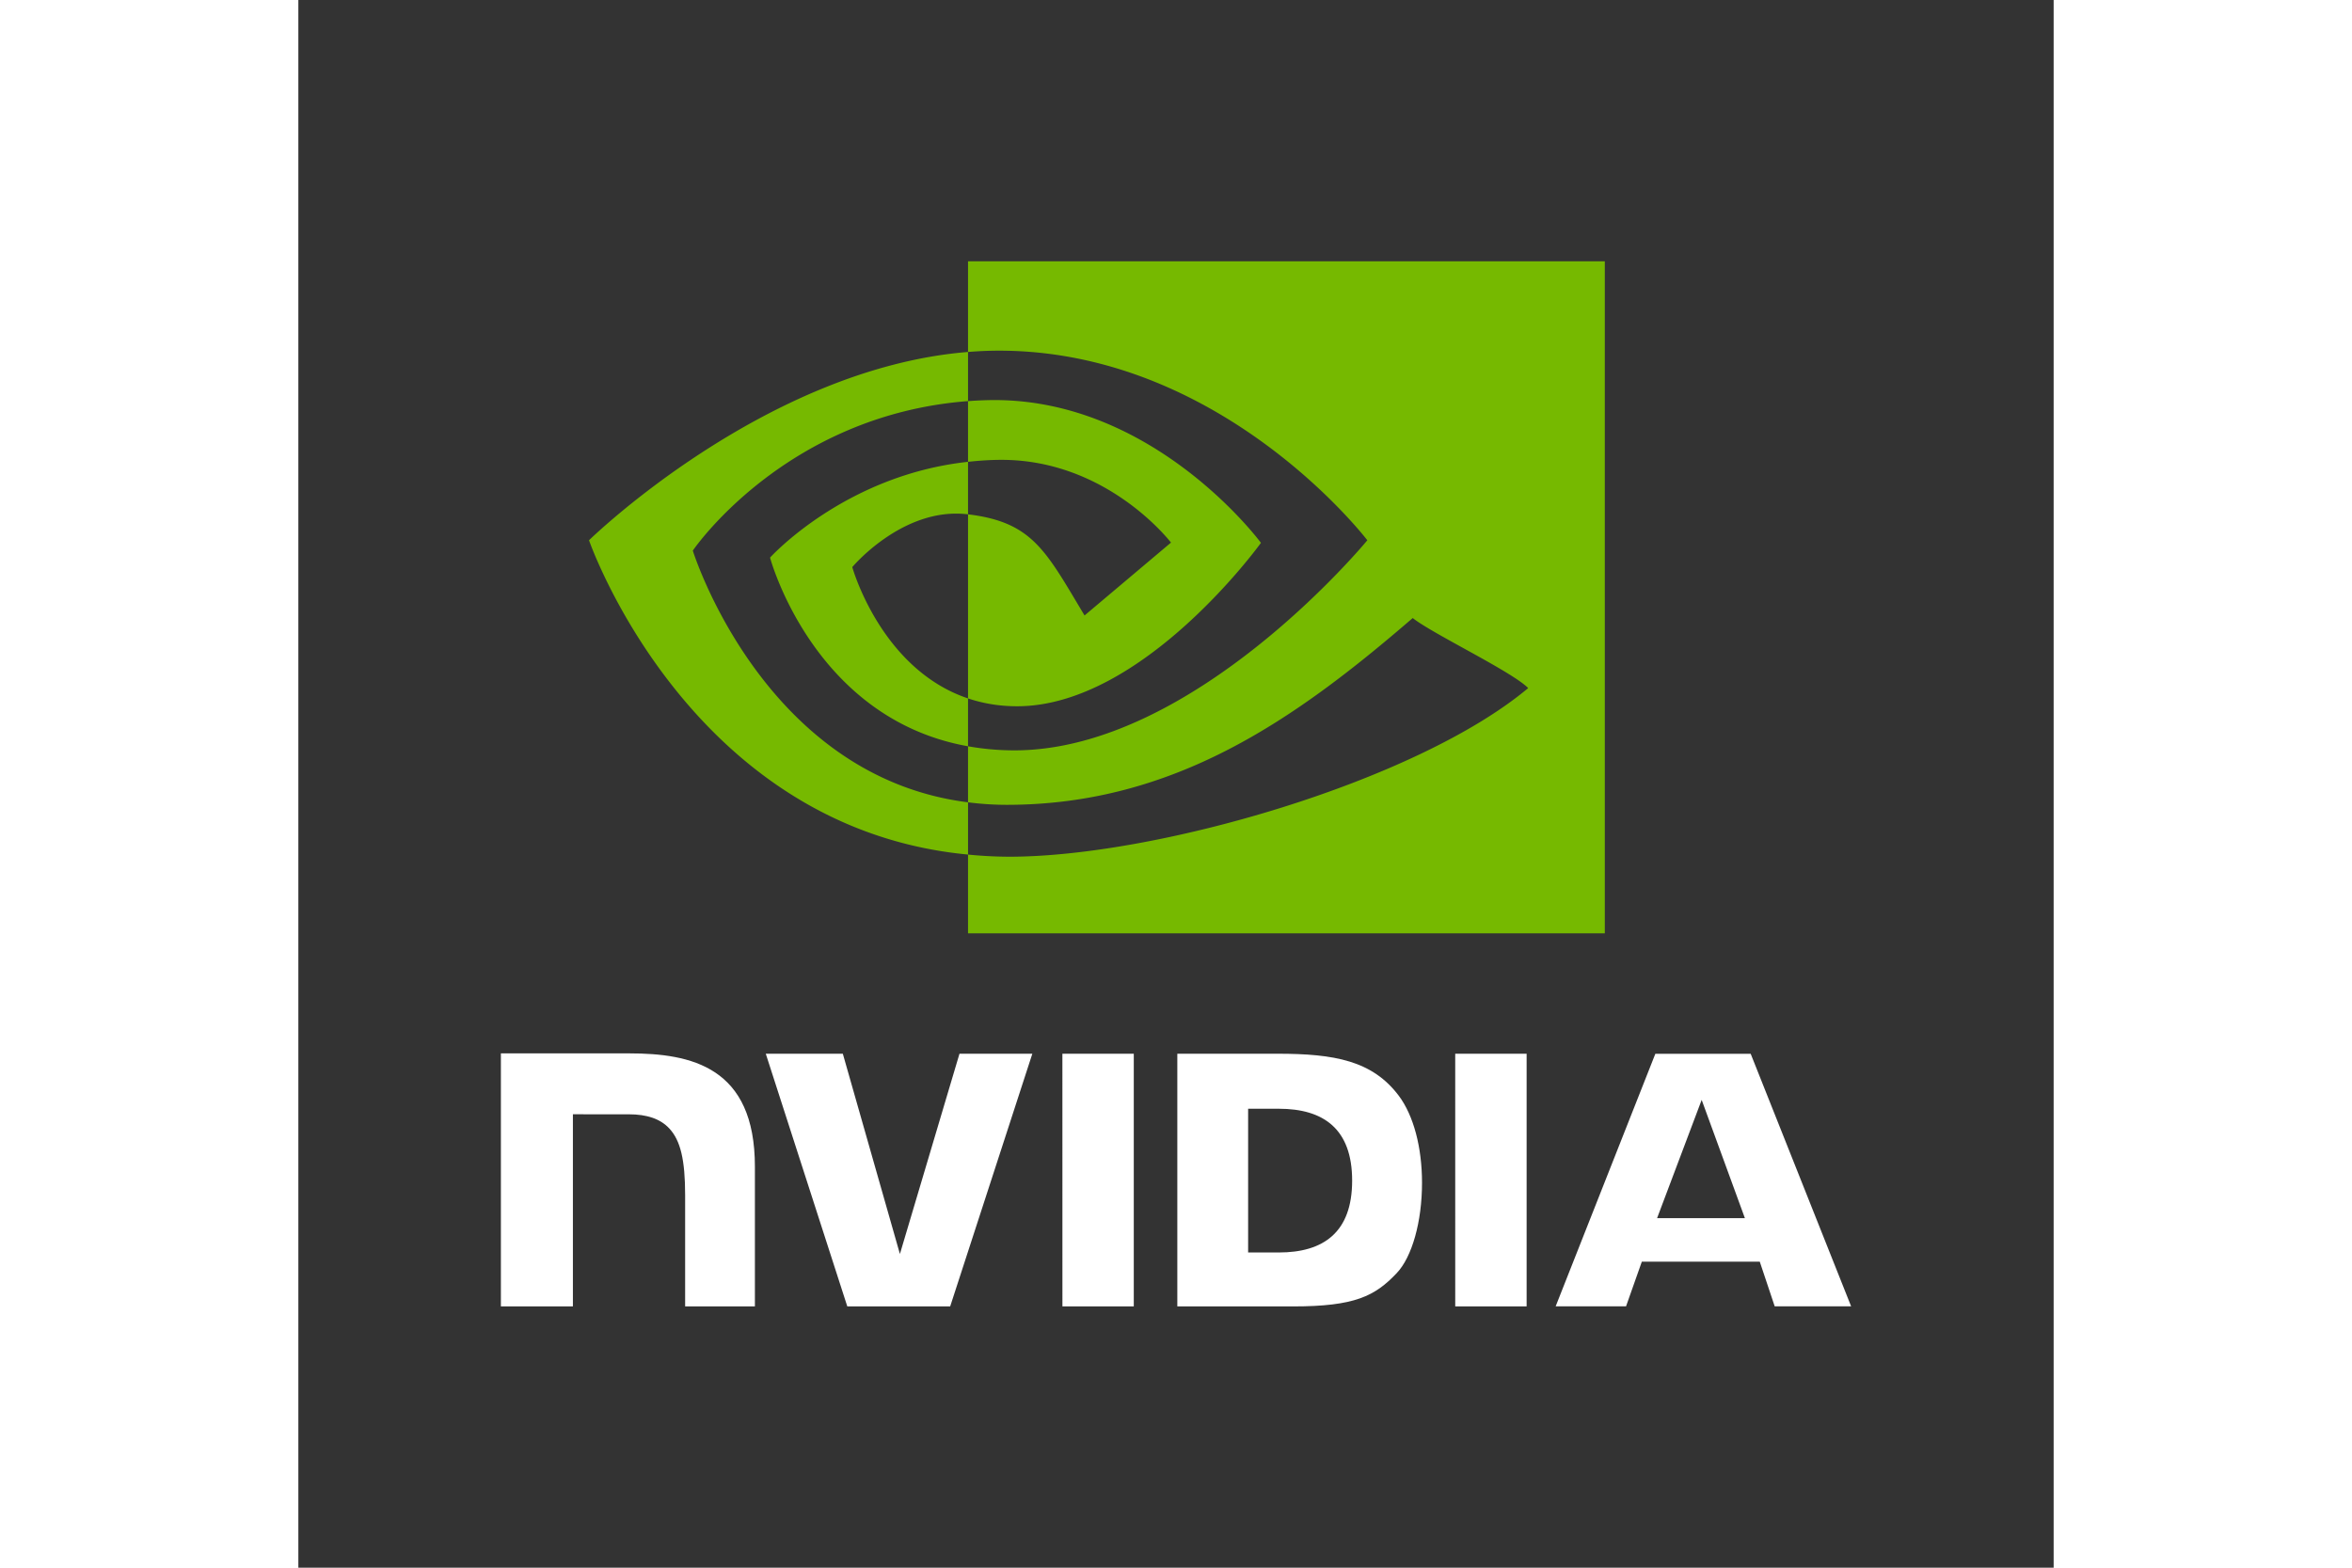
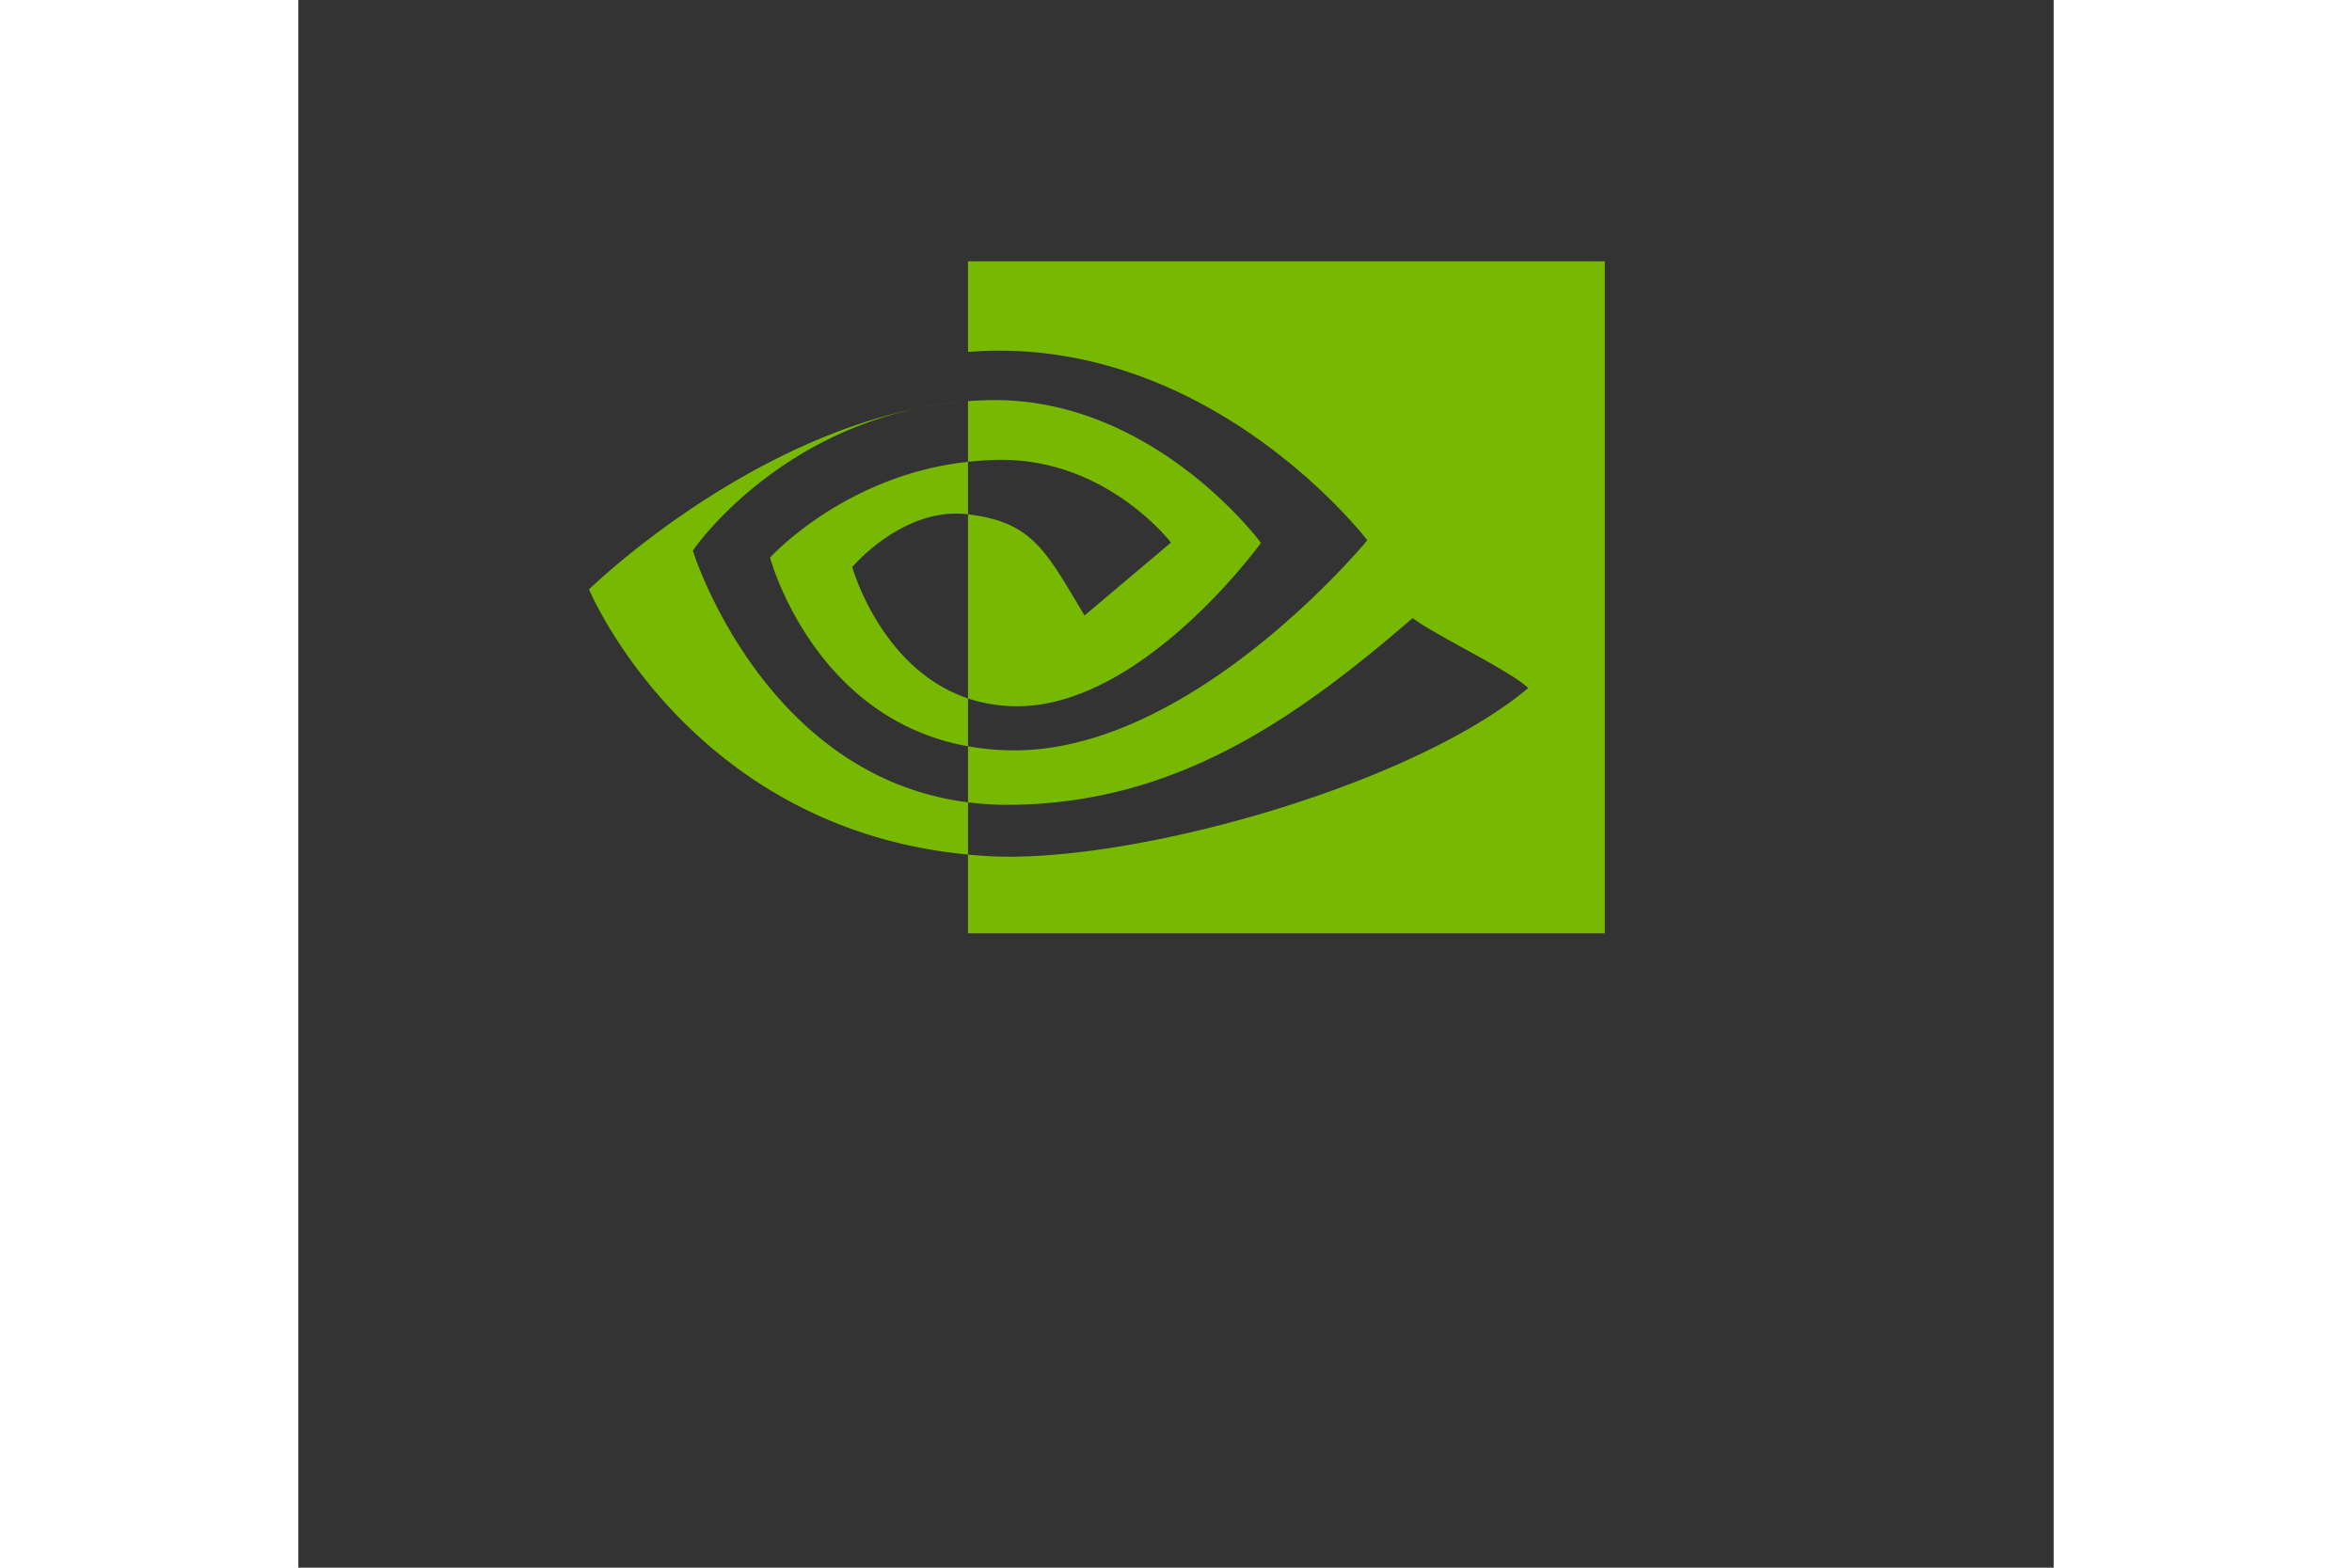
<svg xmlns="http://www.w3.org/2000/svg" style="background-color: #222" viewBox="-29.998 -38.707 259.981 232.24" width="1200" height="800">
  <rect x="-29.998" y="-38.707" width="259.981" height="232.24" fill="#333333" stroke="none" />
  <g fill="none" fill-rule="evenodd">
-     <path d="M83.166 117.393l.004 37.434h10.57v-37.433H83.166zM0 117.343v37.484h10.666v-28.463l8.263.003c2.737 0 4.686.681 6.005 2.088 1.673 1.782 2.355 4.655 2.355 9.912v16.46h10.334v-20.71c0-14.781-9.422-16.775-18.64-16.775H0zm100.188.051v37.433h17.148c9.136 0 12.117-1.52 15.342-4.926 2.28-2.392 3.753-7.642 3.753-13.379 0-5.261-1.247-9.956-3.422-12.879-3.917-5.227-9.56-6.249-17.983-6.249zm10.487 8.15h4.546c6.594 0 10.86 2.962 10.86 10.646 0 7.686-4.266 10.647-10.86 10.647h-4.546v-21.292zm-42.752-8.15L59.1 147.062l-8.455-29.666-11.412-.002 12.074 37.433h15.238l12.169-37.433h-10.79zm73.427 37.433h10.574v-37.43l-10.576-.003zm29.637-37.42l-14.763 37.407h10.425l2.336-6.612h17.47l2.21 6.612h11.32l-14.876-37.41-14.122.004zm6.863 6.825l6.404 17.524h-13.01z" fill="#FFF" />
-     <path d="M69.189 29.708v-8.993a67.728 67.728 0 012.653-.136c24.596-.773 40.733 21.134 40.733 21.134S95.147 65.919 76.46 65.919c-2.692 0-5.1-.433-7.271-1.162v-27.27c9.575 1.156 11.5 5.386 17.258 14.982L99.25 41.674s-9.345-12.258-25.1-12.258c-1.715 0-3.353.12-4.961.292zm0-29.707v13.433c.882-.07 1.766-.126 2.653-.158 34.205-1.152 56.489 28.052 56.489 28.052s-25.597 31.124-52.262 31.124c-2.443 0-4.73-.225-6.88-.606v8.303c1.838.234 3.742.372 5.73.372 24.815 0 42.76-12.672 60.138-27.671 2.879 2.307 14.675 7.919 17.1 10.378-16.523 13.832-55.028 24.98-76.857 24.98a63.43 63.43 0 01-6.111-.318v11.67h94.316V0H69.19zm0 64.756v7.09c-22.952-4.093-29.322-27.95-29.322-27.95s11.02-12.21 29.322-14.189v7.779c-.014 0-.024-.004-.036-.004-9.604-1.154-17.108 7.82-17.108 7.82s4.204 15.106 17.144 19.454zM28.425 42.862s13.602-20.073 40.764-22.148v-7.28c-30.084 2.414-56.136 27.893-56.136 27.893S27.807 83.985 69.19 87.89v-7.74c-30.368-3.822-40.765-37.288-40.765-37.288z" fill="#76B900" />
+     <path d="M69.189 29.708v-8.993a67.728 67.728 0 012.653-.136c24.596-.773 40.733 21.134 40.733 21.134S95.147 65.919 76.46 65.919c-2.692 0-5.1-.433-7.271-1.162v-27.27c9.575 1.156 11.5 5.386 17.258 14.982L99.25 41.674s-9.345-12.258-25.1-12.258c-1.715 0-3.353.12-4.961.292zm0-29.707v13.433c.882-.07 1.766-.126 2.653-.158 34.205-1.152 56.489 28.052 56.489 28.052s-25.597 31.124-52.262 31.124c-2.443 0-4.73-.225-6.88-.606v8.303c1.838.234 3.742.372 5.73.372 24.815 0 42.76-12.672 60.138-27.671 2.879 2.307 14.675 7.919 17.1 10.378-16.523 13.832-55.028 24.98-76.857 24.98a63.43 63.43 0 01-6.111-.318v11.67h94.316V0H69.19zm0 64.756v7.09c-22.952-4.093-29.322-27.95-29.322-27.95s11.02-12.21 29.322-14.189v7.779c-.014 0-.024-.004-.036-.004-9.604-1.154-17.108 7.82-17.108 7.82s4.204 15.106 17.144 19.454zM28.425 42.862s13.602-20.073 40.764-22.148c-30.084 2.414-56.136 27.893-56.136 27.893S27.807 83.985 69.19 87.89v-7.74c-30.368-3.822-40.765-37.288-40.765-37.288z" fill="#76B900" />
  </g>
</svg>